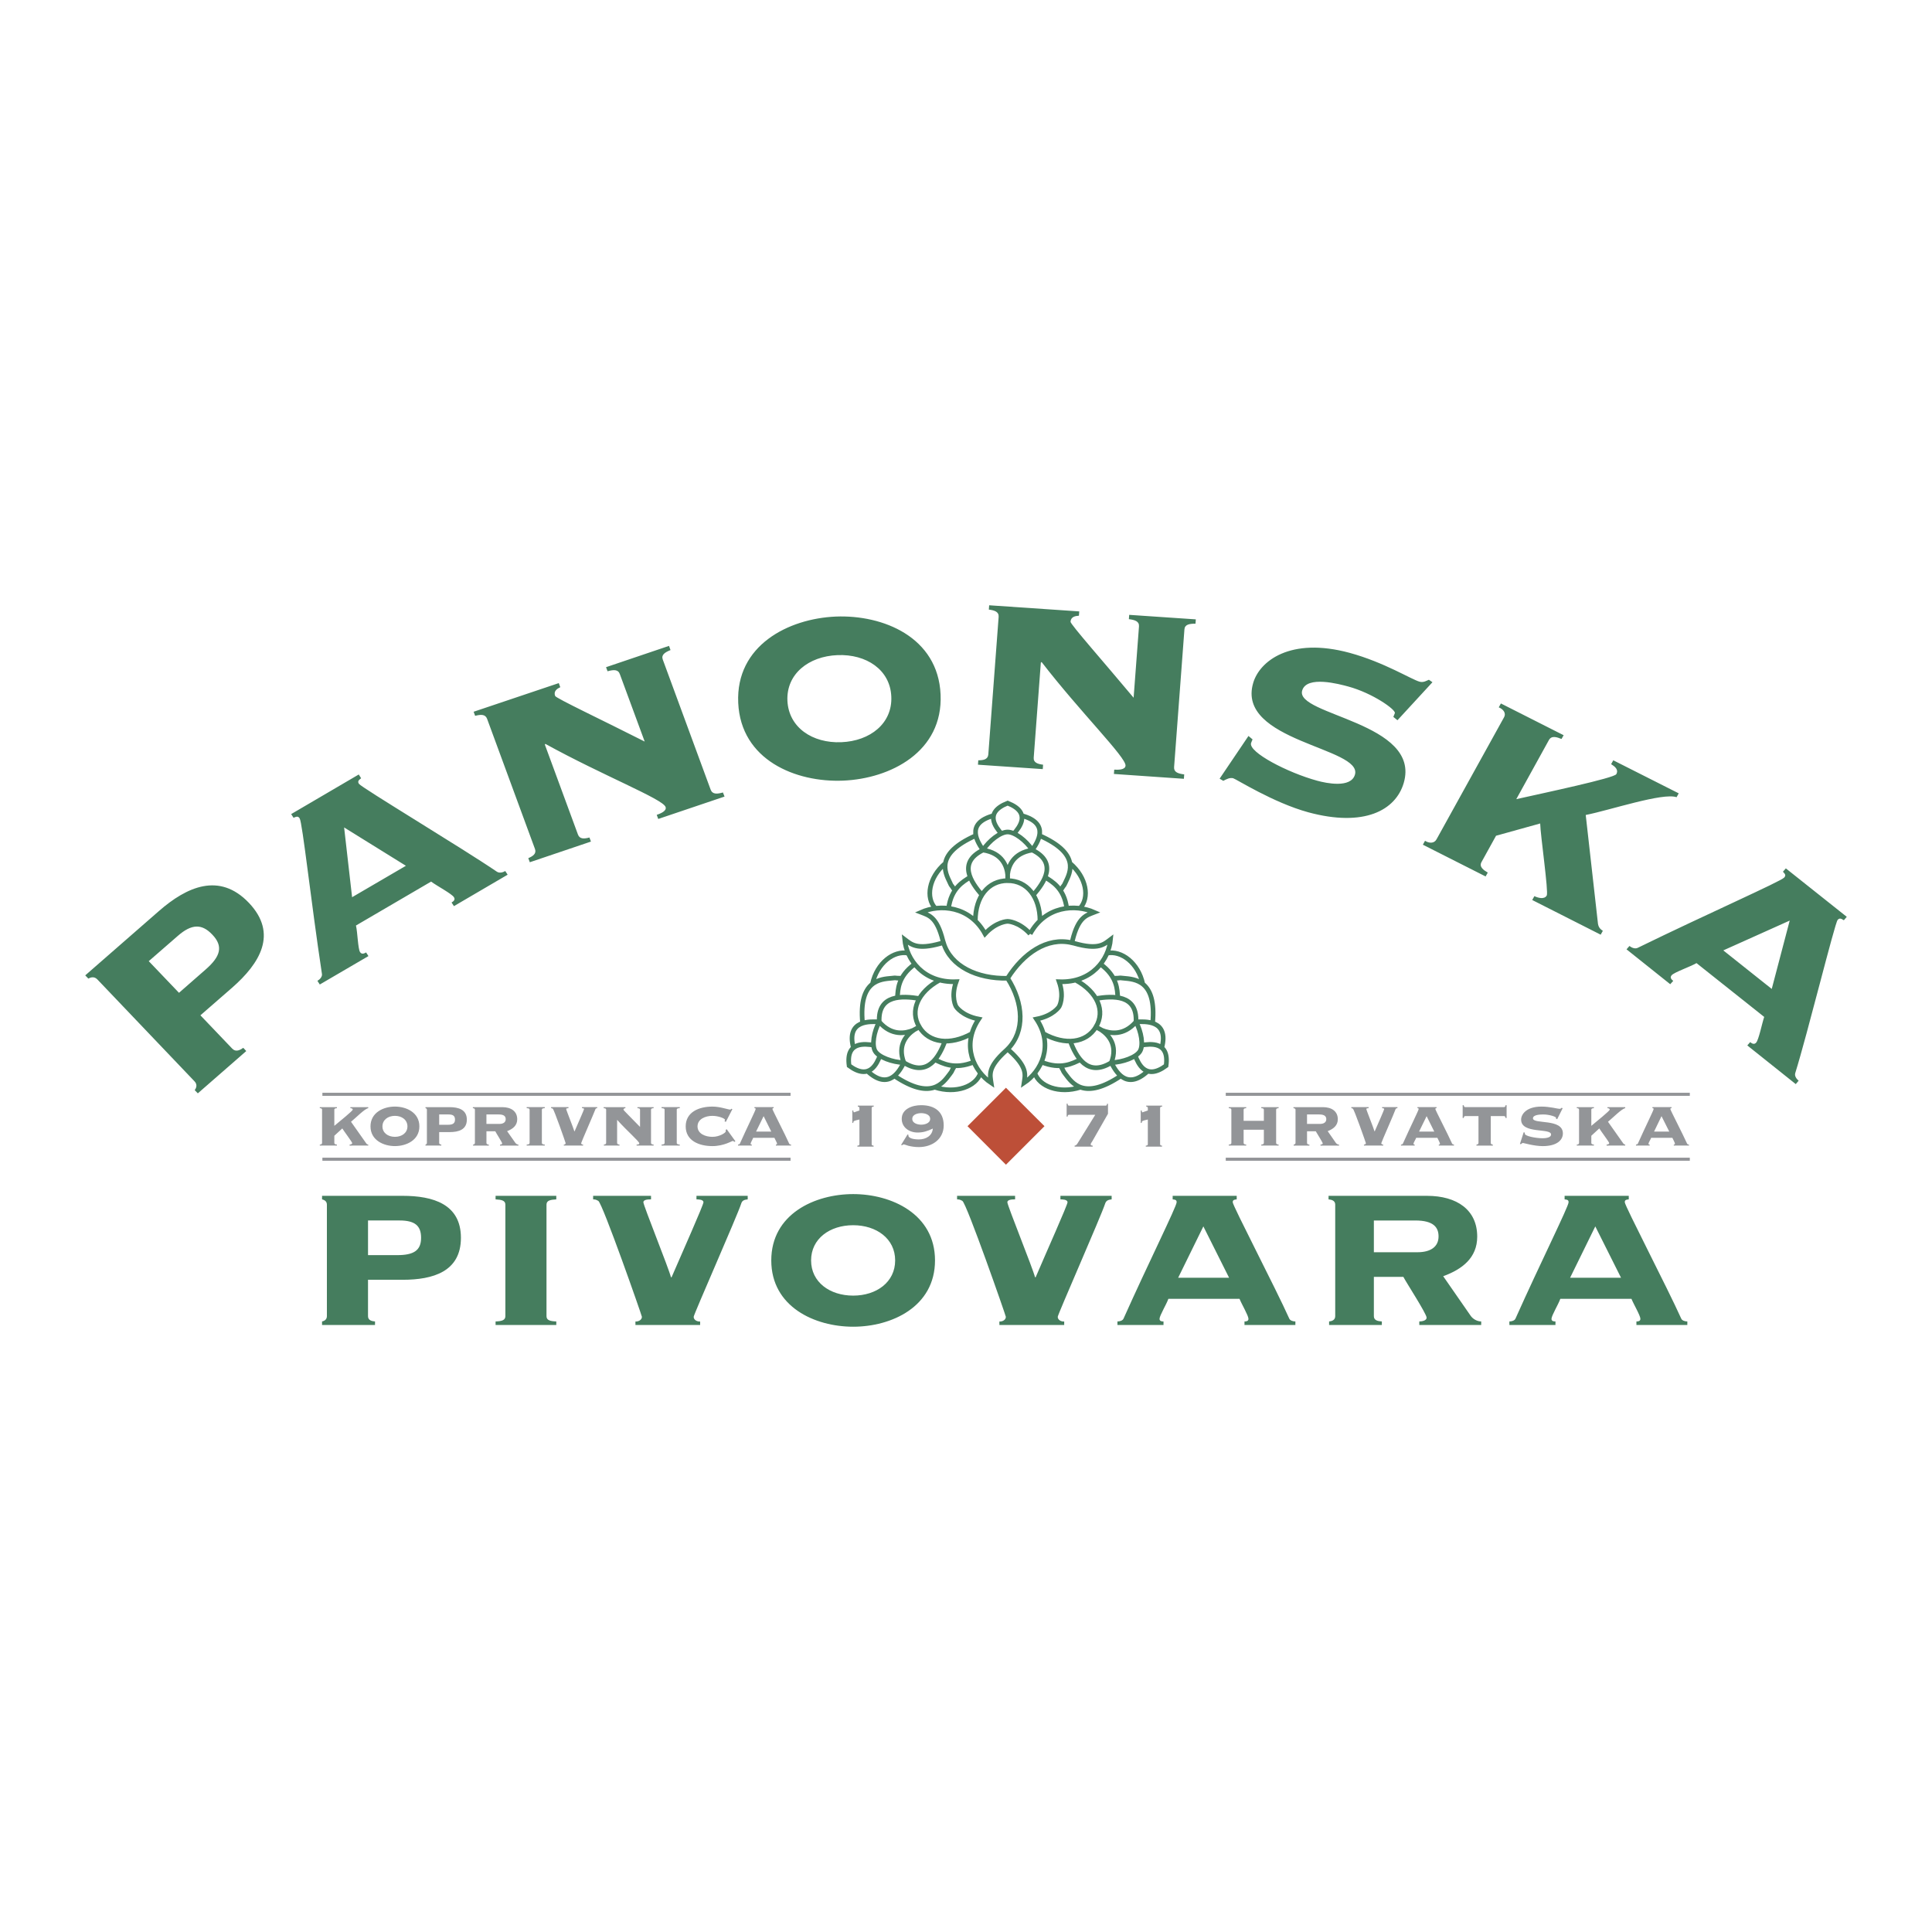
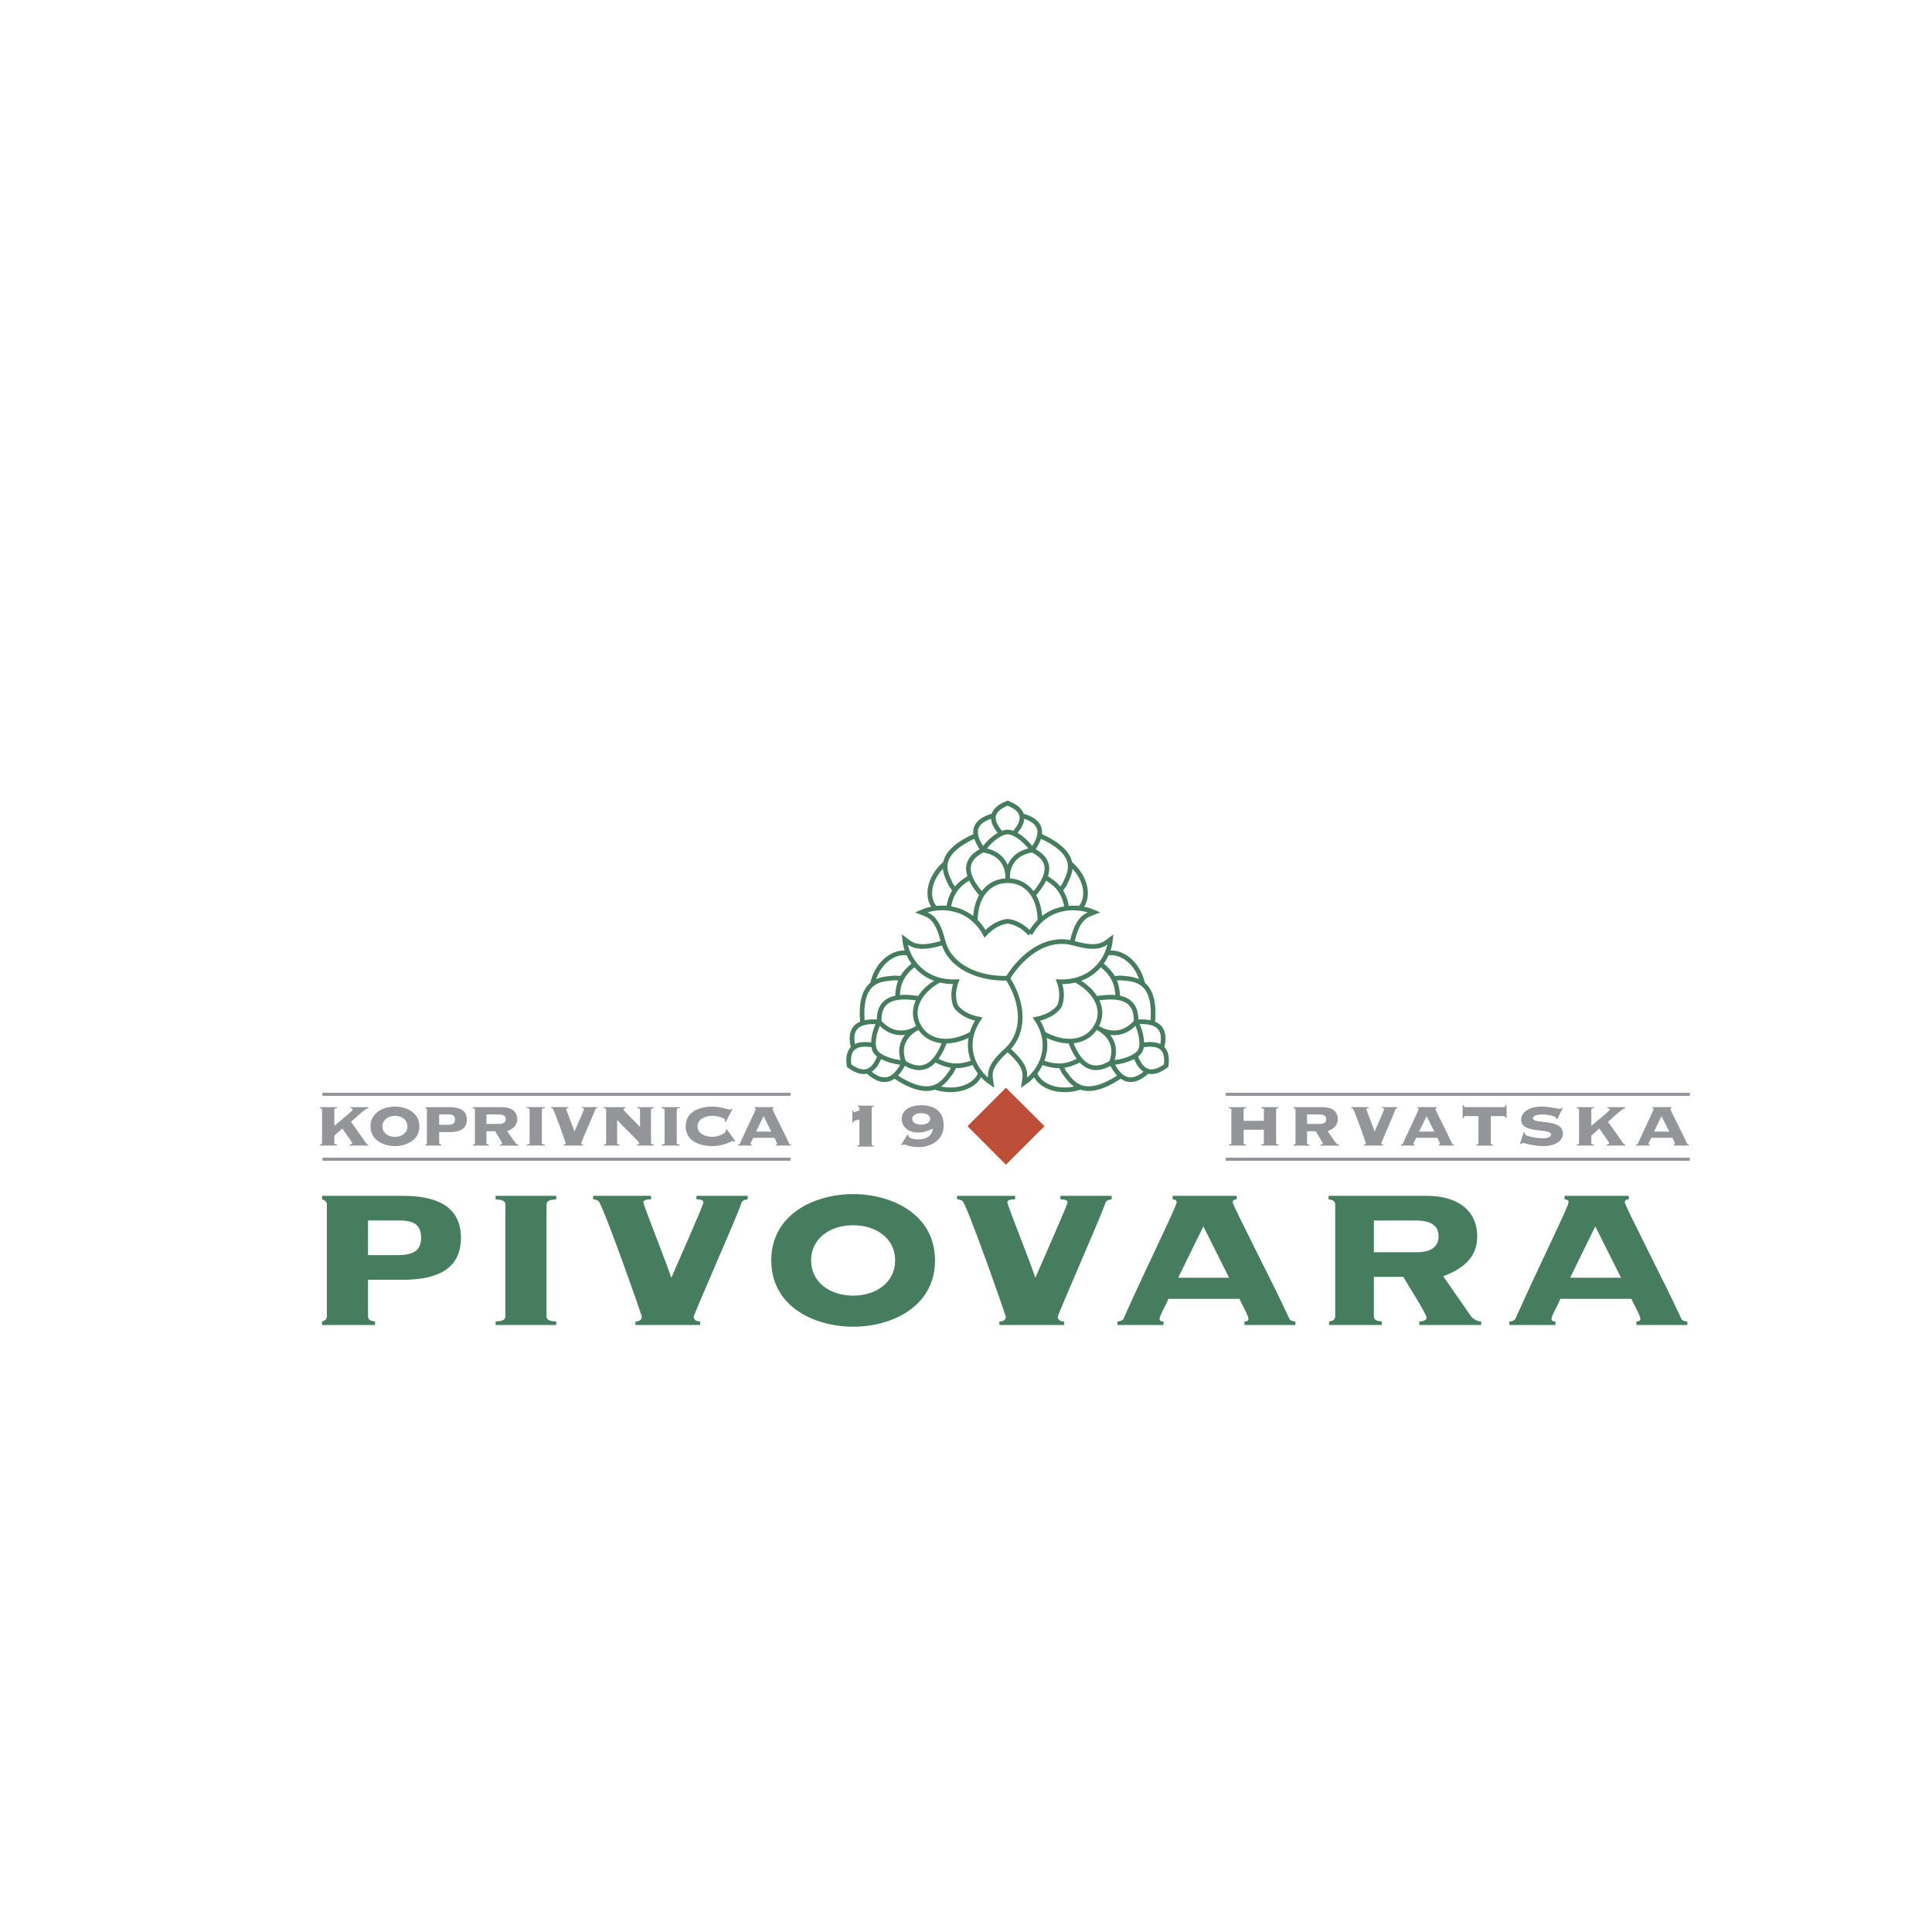
<svg xmlns="http://www.w3.org/2000/svg" version="1.0" id="Layer_1" x="0px" y="0px" width="192.756px" height="192.756px" viewBox="0 0 192.756 192.756" enable-background="new 0 0 192.756 192.756" xml:space="preserve">
  <g>
    <polygon fill-rule="evenodd" clip-rule="evenodd" fill="#FFFFFF" points="0,0 192.756,0 192.756,192.756 0,192.756 0,0  " />
    <path fill="none" stroke="#939598" stroke-width="0.309" stroke-miterlimit="2.613" d="M32.165,115.656h46.708 M122.294,115.656   h46.299 M32.165,109.18h46.708 M122.294,109.18h46.299" />
-     <path fill-rule="evenodd" clip-rule="evenodd" fill="#FFFFFF" d="M107.729,90.621h0.022l0,0c0.977-1.042,0.666-3.072-0.988-4.479   l0,0h-0.021l0,0c-0.14-0.848-0.87-1.815-3.019-2.771l0,0h-0.021l0,0c0.15-0.741-0.13-1.547-1.762-1.998l0,0l0,0l0,0   c-0.097-0.439-0.483-0.88-1.407-1.246c-0.935,0.366-1.321,0.807-1.407,1.246l0,0l0,0l0,0c-1.643,0.451-1.922,1.257-1.761,1.998l0,0   h-0.021l0,0c-2.148,0.956-2.889,1.923-3.028,2.771l0,0h-0.012l0,0c-1.653,1.407-1.965,3.437-0.988,4.479l0,0h0.021l0,0   c-0.515,0.065-1.01,0.204-1.438,0.397c0.773,0.302,1.579,0.452,2.168,2.824c0.624,2.493,3.341,3.836,6.466,3.76   c3.125-0.074,5.843-1.267,6.465-3.76c0.58-2.372,1.397-2.522,2.17-2.824C108.739,90.825,108.245,90.686,107.729,90.621   L107.729,90.621L107.729,90.621L107.729,90.621L107.729,90.621z" />
    <path fill-rule="evenodd" clip-rule="evenodd" fill="#FFFFFF" d="M90.611,95.121V95.1l0,0c-1.439-0.29-3.115,0.978-3.566,3.061l0,0   l0.011,0.012l0,0c-0.698,0.535-1.204,1.633-0.999,3.887l0,0l0.011,0.021l0,0c-0.751,0.248-1.343,0.881-0.923,2.459l0,0l0,0l0,0   c-0.354,0.291-0.558,0.838-0.429,1.785c0.794,0.59,1.396,0.686,1.836,0.545l0,0l0,0l0,0c1.224,1.139,2.094,0.969,2.685,0.463l0,0   l0.011,0.021l0,0c1.943,1.299,3.179,1.43,4.016,1.117l0,0l0.011,0.012l0,0c2.104,0.676,4.104-0.086,4.543-1.42l0,0v-0.02l0,0   c0.311,0.396,0.676,0.74,1.073,0.998c-0.117-0.793-0.387-1.535,1.473-3.211c1.943-1.762,1.793-4.682,0.16-7.238   c-1.621-2.557-4.06-4.21-6.626-3.48c-2.438,0.698-2.985,0.107-3.641-0.387C90.299,94.176,90.417,94.659,90.611,95.121   L90.611,95.121L90.611,95.121L90.611,95.121L90.611,95.121z" />
    <path fill-rule="evenodd" clip-rule="evenodd" fill="#FFFFFF" d="M110.447,95.121V95.1l0,0c1.439-0.29,3.114,0.978,3.566,3.061l0,0   l-0.011,0.012l0,0c0.697,0.535,1.202,1.633,0.997,3.887l0,0l-0.01,0.021l0,0c0.752,0.248,1.344,0.881,0.924,2.459l0,0l0,0l0,0   c0.354,0.291,0.559,0.838,0.43,1.785c-0.795,0.59-1.396,0.686-1.836,0.545l0,0l0,0l0,0c-1.225,1.139-2.095,0.969-2.686,0.463l0,0   l-0.011,0.021l0,0c-1.943,1.299-3.18,1.43-4.017,1.117l0,0l-0.012,0.012l0,0c-2.104,0.676-4.091-0.086-4.542-1.42l0,0l0.011-0.02   l0,0c-0.322,0.396-0.688,0.74-1.085,0.998c0.118-0.793,0.386-1.535-1.461-3.211c-1.954-1.762-1.804-4.682-0.172-7.238   c1.622-2.557,4.06-4.21,6.627-3.48c2.438,0.698,2.985,0.107,3.641-0.387C110.759,94.176,110.641,94.659,110.447,95.121   L110.447,95.121L110.447,95.121L110.447,95.121L110.447,95.121z" />
    <path fill="none" stroke="#457D5E" stroke-width="0.464" stroke-miterlimit="2.613" d="M97.312,91.856   c0-2.374,1.278-3.995,3.222-3.995 M100.534,87.27c-0.075-0.794-0.494-2.158-2.459-2.459c-2.557,1.256-1.192,3.211-0.107,4.478    M96.787,87.527c-0.677,0.43-1.891,1.075-2.148,3.104 M97.345,83.372c-4.059,1.805-3.072,3.64-2.578,4.671   c0.247,0.537,0,0,0.494,0.795 M99.127,81.374c-2.921,0.795-1.514,2.738-1.052,3.438 M94.305,86.142   c-1.653,1.407-1.965,3.437-0.988,4.479 M103.102,89.289c1.085-1.267,2.448-3.222-0.108-4.478c-1.91,0.301-2.362,1.589-2.459,2.395   c0,0,0,0.076,0,0.097c0,0.021,0,0.559,0,0.559c1.934,0,3.222,1.621,3.222,3.995 M106.431,90.632   c-0.257-2.03-1.472-2.674-2.148-3.104 M105.809,88.838c0.493-0.795,0.234-0.258,0.493-0.795c0.494-1.031,1.481-2.867-2.578-4.671    M102.993,84.811c-0.623-0.945-1.739-1.804-2.459-1.804c-0.73,0-1.836,0.859-2.459,1.804 M102.993,84.811   c0.462-0.699,1.869-2.642-1.052-3.438 M101.178,83.157c0.516-0.612,1.762-2.084-0.644-3.03c-2.406,0.946-1.159,2.417-0.644,3.03    M107.752,90.621c0.977-1.042,0.666-3.072-0.988-4.479 M102.778,93.167c-1.138-1.234-2.244-1.246-2.244-1.246   s-1.116,0.011-2.256,1.246c-1.525-2.793-4.5-2.985-6.378-2.148c0.773,0.302,1.579,0.452,2.168,2.824   c0.022,0.066,0.033,0.141,0.065,0.216c0.709,2.353,3.362,3.608,6.39,3.544c0,0,0-0.01,0.011-0.01l0,0   c1.579-2.482,3.92-4.114,6.401-3.534c0.021-0.075,0.043-0.15,0.063-0.216c0.58-2.372,1.397-2.522,2.17-2.824   C107.279,90.181,104.304,90.374,102.778,93.167 M102.778,93.167L102.778,93.167 M109.341,102.457   c-0.966,1.611-3.082,1.867-5.23,0.676 M106.773,103.873c0.592,1.537,1.688,3.641,4.104,2.148c0.698-1.783-0.322-2.803-0.998-3.264    M103.885,105.957c1.966,0.807,3.158,0.119,3.889-0.225 M105.818,106.344c0.473,0.807,0.118,0.322,0.473,0.807   c0.698,0.924,1.857,2.662,5.521,0.203 M110.877,106.021c0.397,0.742,1.449,2.879,3.631,0.848 M103.241,107.062   c0.451,1.334,2.438,2.096,4.542,1.42 M107.333,97.795c2.158,1.182,2.976,3.061,2.008,4.662c0,0,0.483,0.268,0.505,0.279   c0.022,0.01,0.098,0.053,0.098,0.053c0.772,0.322,2.169,0.59,3.393-0.838c0.141-2.748-2.309-2.598-3.995-2.33 M111.521,99.523   c-0.053-0.771-0.032-2.104-1.74-3.339 M115,102.059c0.399-4.264-1.761-4.359-2.941-4.467c-0.612-0.064,0,0-0.967,0.01    M110.877,106.021c1.16-0.043,2.491-0.537,2.857-1.139c0.364-0.6,0.14-1.943-0.398-2.932 M115.914,104.539   c0.74-2.824-1.719-2.619-2.578-2.588 M113.272,105.346c0.3,0.74,1.009,2.502,3.071,0.979c0.343-2.461-1.6-2.17-2.428-2.053    M114.014,98.16c-0.452-2.083-2.127-3.351-3.566-3.061 M107.161,94.112c-0.075-0.022-0.15-0.044-0.226-0.054   c-2.481-0.58-4.822,1.052-6.401,3.534l0,0v0.01c1.579,2.471,1.761,5.295,0,7.066c0.054,0.055,0.108,0.109,0.172,0.162   c1.847,1.676,1.579,2.418,1.461,3.211c1.707-1.139,3.018-3.705,1.246-6.367c1.686-0.324,2.256-1.246,2.256-1.246   s0.547-0.926,0-2.482c3.285,0.129,4.95-2.233,5.133-4.22C110.146,94.219,109.599,94.81,107.161,94.112 M107.161,94.112   L107.161,94.112 M96.947,103.133c-2.148,1.191-4.264,0.936-5.23-0.676 M91.18,102.758c-0.677,0.461-1.698,1.48-0.998,3.264   c2.416,1.492,3.511-0.611,4.102-2.148 M93.286,105.732c0.729,0.344,1.922,1.031,3.888,0.225 M89.247,107.354   c3.661,2.459,4.821,0.721,5.52-0.203c0.354-0.484,0,0,0.472-0.807 M86.551,106.869c2.18,2.031,3.231-0.105,3.63-0.848    M93.274,108.482c2.104,0.676,4.104-0.086,4.543-1.42 M91.717,99.621c-1.686-0.268-4.135-0.418-3.995,2.33   c1.224,1.428,2.621,1.16,3.393,0.838c0,0,0.075-0.043,0.097-0.053c0.021-0.012,0.504-0.279,0.504-0.279   c-0.967-1.602-0.139-3.48,2.008-4.662 M91.276,96.185c-1.708,1.235-1.686,2.567-1.739,3.339 M89.966,97.602   C89,97.592,89.612,97.527,89,97.592c-1.182,0.107-3.341,0.203-2.943,4.467 M87.722,101.951c-0.538,0.988-0.763,2.332-0.398,2.932   c0.366,0.602,1.697,1.096,2.858,1.139 M87.722,101.951c-0.859-0.031-3.319-0.236-2.578,2.588 M87.143,104.271   c-0.817-0.117-2.772-0.408-2.428,2.053c2.062,1.523,2.771-0.238,3.072-0.979 M90.611,95.1c-1.439-0.29-3.115,0.978-3.566,3.061    M100.534,97.602L100.534,97.602h-0.011c-3.028,0.064-5.681-1.191-6.39-3.544c-0.085,0.01-0.161,0.032-0.236,0.054   c-2.438,0.698-2.985,0.107-3.641-0.387c0.183,1.987,1.847,4.349,5.145,4.22c-0.558,1.557-0.011,2.482-0.011,2.482   s0.569,0.922,2.255,1.246c-1.772,2.662-0.461,5.229,1.246,6.367c-0.117-0.793-0.387-1.535,1.473-3.211   c0.053-0.053,0.106-0.107,0.171-0.162C102.295,102.896,102.113,100.072,100.534,97.602 M100.534,97.602L100.534,97.602   L100.534,97.602z" />
    <polygon fill-rule="evenodd" clip-rule="evenodd" fill="#BD4F38" points="104.208,112.359 100.363,108.523 96.528,112.359    100.363,116.203 104.208,112.359 104.208,112.359 104.208,112.359  " />
    <path fill-rule="evenodd" clip-rule="evenodd" fill="#939598" d="M41.841,112.381c0,1.375-1.3,1.965-2.438,1.965   c-1.138,0-2.438-0.59-2.438-1.965c0-1.387,1.3-1.977,2.438-1.977C40.541,110.404,41.841,110.994,41.841,112.381L41.841,112.381   L41.841,112.381L41.841,112.381L41.841,112.381z M77.412,114.293v-0.098l0,0c0.031,0,0.117,0,0.117-0.086   c0-0.096-0.203-0.43-0.267-0.59l0,0h-2.116l0,0c-0.054,0.16-0.259,0.494-0.259,0.59c0,0.086,0.076,0.086,0.119,0.086l0,0v0.098   h-1.374v-0.098l0,0c0.075,0,0.16-0.031,0.181-0.086c0.73-1.633,1.579-3.34,1.579-3.459c0-0.064-0.021-0.086-0.118-0.086l0,0v-0.105   h1.912v0.105l0,0c-0.097,0-0.119,0.021-0.119,0.086c0,0.098,1.278,2.557,1.675,3.459c0.022,0.055,0.108,0.086,0.183,0.086l0,0   v0.098H77.412L77.412,114.293L77.412,114.293L77.412,114.293z M47.382,110.715c0-0.117-0.107-0.15-0.204-0.15l0,0v-0.105h2.933l0,0   c0.891,0,1.492,0.418,1.492,1.211c0,0.623-0.439,0.969-1.009,1.184l0,0l0.817,1.16l0,0c0.064,0.096,0.192,0.182,0.31,0.182l0,0   v0.098h-1.834v-0.098l0,0c0.085,0,0.214-0.031,0.214-0.117c0-0.107-0.624-1.064-0.688-1.215l0,0h-0.881v1.17l0,0   c0,0.119,0.108,0.15,0.236,0.162l0,0v0.098H47.2v-0.098l0,0c0.075-0.012,0.182-0.043,0.182-0.162l0,0V110.715L47.382,110.715   L47.382,110.715L47.382,110.715z M42.592,110.715c0-0.117-0.107-0.15-0.14-0.15l0,0v-0.105h2.395l0,0   c0.903,0,1.729,0.246,1.729,1.244c0,1.01-0.826,1.246-1.729,1.246l0,0h-1.03v1.084l0,0c0,0.119,0.106,0.15,0.213,0.162l0,0v0.098   h-1.578v-0.098l0,0c0.033-0.012,0.14-0.043,0.14-0.162l0,0V110.715L42.592,110.715L42.592,110.715L42.592,110.715z M34.881,114.293   v-0.098l0,0c0.075,0,0.258-0.031,0.258-0.15c0-0.096-0.849-1.225-0.988-1.461l0,0l-0.795,0.73v0.719l0,0   c0,0.131,0.14,0.15,0.258,0.162l0,0v0.098h-1.708v-0.098l0,0c0.108,0.01,0.226-0.043,0.226-0.162l0,0v-3.318l0,0   c0-0.117-0.118-0.16-0.226-0.15l0,0v-0.105h1.708v0.105l0,0c-0.119,0-0.258,0.021-0.258,0.15l0,0v1.611l0,0   c0.547-0.451,1.837-1.504,1.837-1.611c0-0.129-0.14-0.15-0.236-0.15l0,0v-0.105h1.783v0.105l0,0   c-0.345,0.045-1.268,0.988-1.719,1.354l0,0l1.515,2.148l0,0c0.054,0.086,0.118,0.117,0.205,0.129l0,0v0.098H34.881L34.881,114.293   L34.881,114.293L34.881,114.293z M76.949,112.896l-0.763-1.537l-0.751,1.537H76.949L76.949,112.896L76.949,112.896L76.949,112.896z    M73.071,110.662l-0.654,1.268l-0.129-0.055l0,0c0.011-0.053,0.043-0.096,0.043-0.15c0-0.139-0.655-0.396-1.256-0.396   c-0.688,0-1.483,0.311-1.483,1.053c0,0.74,0.795,1.041,1.483,1.041c0.73,0,1.332-0.418,1.332-0.537c0-0.064,0-0.105,0-0.162l0,0   l0.096-0.062l0.87,1.203l-0.118,0.064l0,0c-0.043-0.055-0.086-0.098-0.14-0.098c-0.097,0-0.892,0.516-2.04,0.516   c-1.333,0-2.664-0.537-2.664-1.965c0-1.439,1.331-1.977,2.664-1.977c0.397,0,0.794,0.074,1.095,0.15   c0.312,0.064,0.559,0.15,0.667,0.15c0.064,0,0.107-0.043,0.129-0.086l0,0L73.071,110.662L73.071,110.662L73.071,110.662   L73.071,110.662z M67.82,110.459v0.105l0,0c-0.183,0-0.3,0.033-0.3,0.15l0,0v3.318l0,0c0,0.119,0.118,0.15,0.3,0.162l0,0v0.098   h-1.814v-0.098l0,0c0.182-0.012,0.3-0.043,0.3-0.162l0,0v-3.318l0,0c0-0.117-0.118-0.15-0.3-0.15l0,0v-0.105H67.82L67.82,110.459   L67.82,110.459L67.82,110.459z M64.953,114.033c0,0.119,0.108,0.15,0.259,0.162l0,0v0.098h-1.698v-0.098l0,0   c0.097,0,0.268-0.012,0.268-0.117c0-0.205-1.171-1.193-2.201-2.342l0,0l-0.011,0.01v2.287l0,0c0,0.119,0.107,0.15,0.237,0.162l0,0   v0.098h-1.558v-0.098l0,0c0.118-0.012,0.226-0.043,0.226-0.162l0,0v-3.318l0,0c0-0.117-0.108-0.15-0.248-0.15l0,0v-0.105h2.169   v0.105l0,0c-0.085,0-0.192,0.033-0.192,0.15c0,0.064,0.891,0.924,1.653,1.719l0,0v-1.719l0,0c0-0.117-0.107-0.15-0.258-0.15l0,0   v-0.105h1.612v0.105l0,0c-0.151,0-0.259,0.033-0.259,0.15l0,0V114.033L64.953,114.033L64.953,114.033L64.953,114.033z    M54.986,110.459h1.729v0.105l0,0c-0.075,0-0.226,0-0.226,0.086c0,0.098,0.75,1.967,0.816,2.223l0,0h0.021l0,0   c0.312-0.74,0.945-2.146,0.945-2.223c0-0.086-0.15-0.086-0.204-0.086l0,0v-0.105h1.514v0.105l0,0c-0.097,0-0.161,0.033-0.182,0.119   c-0.129,0.365-1.418,3.297-1.418,3.371c0,0.098,0.108,0.15,0.194,0.141l0,0v0.098h-1.922v-0.098l0,0   c0.074,0.01,0.182-0.043,0.182-0.141c0-0.041-1.161-3.371-1.289-3.445c-0.076-0.045-0.107-0.045-0.161-0.045l0,0V110.459   L54.986,110.459L54.986,110.459L54.986,110.459z M54.352,110.459v0.105l0,0c-0.181,0-0.29,0.033-0.29,0.15l0,0v3.318l0,0   c0,0.119,0.108,0.15,0.29,0.162l0,0v0.098h-1.804v-0.098l0,0c0.183-0.012,0.29-0.043,0.29-0.162l0,0v-3.318l0,0   c0-0.117-0.107-0.15-0.29-0.15l0,0v-0.105H54.352L54.352,110.459L54.352,110.459L54.352,110.459z M48.531,112.133h1.299l0,0   c0.376,0,0.624-0.16,0.624-0.473c0-0.268-0.151-0.471-0.688-0.471l0,0h-1.235V112.133L48.531,112.133L48.531,112.133   L48.531,112.133z M43.817,112.219h0.869l0,0c0.495,0,0.709-0.141,0.709-0.516c0-0.354-0.182-0.514-0.633-0.514l0,0h-0.944V112.219   L43.817,112.219L43.817,112.219L43.817,112.219z M38.157,112.381c0,0.643,0.548,1.041,1.246,1.041c0.698,0,1.247-0.398,1.247-1.041   c0-0.645-0.548-1.053-1.247-1.053C38.705,111.328,38.157,111.736,38.157,112.381L38.157,112.381L38.157,112.381L38.157,112.381   L38.157,112.381z" />
    <path fill-rule="evenodd" clip-rule="evenodd" fill="#939598" d="M129.253,110.715c0-0.117-0.119-0.15-0.204-0.15l0,0v-0.105h2.932   l0,0c0.893,0,1.493,0.418,1.493,1.211c0,0.623-0.451,0.969-1.009,1.184l0,0l0.806,1.16l0,0c0.063,0.096,0.192,0.182,0.322,0.182   l0,0v0.098h-1.848v-0.098l0,0c0.084,0,0.225-0.031,0.225-0.117c0-0.107-0.622-1.064-0.697-1.215l0,0h-0.87v1.17l0,0   c0,0.119,0.107,0.15,0.236,0.162l0,0v0.098h-1.568v-0.098l0,0c0.063-0.012,0.183-0.043,0.183-0.162l0,0V110.715L129.253,110.715   L129.253,110.715L129.253,110.715z M166.993,114.293v-0.098l0,0c0.043,0,0.118,0,0.118-0.086c0-0.096-0.193-0.43-0.258-0.59l0,0   h-2.116l0,0c-0.054,0.16-0.268,0.494-0.268,0.59c0,0.086,0.086,0.086,0.117,0.086l0,0v0.098h-1.363v-0.098l0,0   c0.063,0,0.149-0.031,0.183-0.086c0.729-1.633,1.578-3.34,1.578-3.459c0-0.064-0.032-0.086-0.118-0.086l0,0v-0.105h1.901v0.105l0,0   c-0.086,0-0.118,0.021-0.118,0.086c0,0.098,1.277,2.557,1.676,3.459c0.031,0.055,0.106,0.086,0.182,0.086l0,0v0.098H166.993   L166.993,114.293L166.993,114.293L166.993,114.293z M143.548,114.293v-0.098l0,0c0.043,0,0.118,0,0.118-0.086   c0-0.096-0.193-0.43-0.258-0.59l0,0h-2.115l0,0c-0.054,0.16-0.27,0.494-0.27,0.59c0,0.086,0.087,0.086,0.118,0.086l0,0v0.098   h-1.363v-0.098l0,0c0.074,0,0.15-0.031,0.183-0.086c0.729-1.633,1.579-3.34,1.579-3.459c0-0.064-0.033-0.086-0.119-0.086l0,0   v-0.105h1.901v0.105l0,0c-0.086,0-0.118,0.021-0.118,0.086c0,0.098,1.278,2.557,1.676,3.459c0.032,0.055,0.118,0.086,0.182,0.086   l0,0v0.098H143.548L143.548,114.293L143.548,114.293L143.548,114.293z M124.076,112.713v1.32l0,0c0,0.119,0.107,0.15,0.258,0.162   l0,0v0.098h-1.74v-0.098l0,0c0.151-0.012,0.259-0.043,0.259-0.162l0,0v-3.318l0,0c0-0.117-0.107-0.15-0.259-0.15l0,0v-0.105h1.74   v0.105l0,0c-0.15,0-0.258,0.033-0.258,0.15l0,0v1.107h2.019v-1.107l0,0c0-0.117-0.106-0.15-0.257-0.15l0,0v-0.105h1.729v0.105l0,0   c-0.14,0-0.247,0.033-0.247,0.15l0,0v3.318l0,0c0,0.119,0.107,0.15,0.247,0.162l0,0v0.098h-1.729v-0.098l0,0   c0.15-0.012,0.257-0.043,0.257-0.162l0,0v-1.32H124.076L124.076,112.713L124.076,112.713L124.076,112.713z M166.541,112.896   l-0.772-1.537l-0.741,1.537H166.541L166.541,112.896L166.541,112.896L166.541,112.896z M160.291,114.293v-0.098l0,0   c0.086,0,0.258-0.031,0.258-0.15c0-0.096-0.849-1.225-0.988-1.461l0,0l-0.795,0.73v0.719l0,0c0,0.131,0.141,0.15,0.259,0.162l0,0   v0.098h-1.709v-0.098l0,0c0.108,0.01,0.226-0.043,0.226-0.162l0,0v-3.318l0,0c0-0.117-0.117-0.16-0.226-0.15l0,0v-0.105h1.709   v0.105l0,0c-0.118,0-0.259,0.021-0.259,0.15l0,0v1.611l0,0c0.548-0.451,1.837-1.504,1.837-1.611c0-0.129-0.139-0.15-0.226-0.15l0,0   v-0.105h1.772v0.105l0,0c-0.343,0.045-1.268,0.988-1.719,1.354l0,0l1.515,2.148l0,0c0.064,0.086,0.129,0.117,0.204,0.129l0,0v0.098   H160.291L160.291,114.293L160.291,114.293L160.291,114.293z M152.021,112.959l0.118,0.055l0,0c0,0.021-0.011,0.055-0.011,0.098   c0,0.225,1.052,0.451,1.782,0.451c0.237,0,0.839-0.035,0.839-0.377c0-0.676-2.986-0.012-2.986-1.482   c0-0.537,0.536-1.299,2.02-1.299c0.869,0,1.622,0.225,1.814,0.225c0.108,0,0.161-0.064,0.204-0.105l0,0l0.107,0.041l-0.548,1.096   l-0.117-0.053l0,0c0-0.021,0-0.064,0-0.098c0-0.086-0.645-0.32-1.258-0.32c-0.226,0-1.041,0-1.041,0.385   c0,0.625,2.985-0.021,2.985,1.504c0,0.678-0.611,1.268-2.009,1.268c-0.869,0-1.89-0.312-1.965-0.312   c-0.086,0-0.15,0.064-0.215,0.119l0,0l-0.097-0.021L152.021,112.959L152.021,112.959L152.021,112.959L152.021,112.959z    M150.035,110.459c0.075,0,0.171-0.033,0.171-0.195l0,0h0.108v1.279h-0.108l0,0c0-0.162-0.096-0.193-0.171-0.193l0,0h-1.3v2.684   l0,0c0,0.119,0.107,0.15,0.203,0.162l0,0v0.098h-1.632v-0.098l0,0c0.098-0.012,0.203-0.043,0.203-0.162l0,0v-2.684h-1.299l0,0   c-0.075,0-0.171,0.031-0.171,0.193l0,0h-0.108v-1.279h0.108l0,0c0,0.162,0.096,0.195,0.171,0.195l0,0H150.035L150.035,110.459   L150.035,110.459L150.035,110.459z M143.097,112.896l-0.763-1.537l-0.751,1.537H143.097L143.097,112.896L143.097,112.896   L143.097,112.896z M134.827,110.459h1.718v0.105l0,0c-0.076,0-0.225,0-0.225,0.086c0,0.098,0.751,1.967,0.815,2.223l0,0h0.021l0,0   c0.323-0.74,0.946-2.146,0.946-2.223c0-0.086-0.15-0.086-0.205-0.086l0,0v-0.105h1.525v0.105l0,0c-0.107,0-0.172,0.033-0.193,0.119   c-0.118,0.365-1.418,3.297-1.418,3.371c0,0.098,0.107,0.15,0.193,0.141l0,0v0.098h-1.923v-0.098l0,0   c0.075,0.01,0.194-0.043,0.194-0.141c0-0.041-1.171-3.371-1.3-3.445c-0.075-0.045-0.107-0.045-0.15-0.045l0,0V110.459   L134.827,110.459L134.827,110.459L134.827,110.459z M130.402,112.133h1.288l0,0c0.387,0,0.634-0.16,0.634-0.473   c0-0.268-0.161-0.471-0.698-0.471l0,0h-1.224V112.133L130.402,112.133L130.402,112.133L130.402,112.133z" />
    <path fill-rule="evenodd" clip-rule="evenodd" fill="#939598" d="M90.546,113.186l0.086,0.033v0.074l0,0   c0,0.27,0.516,0.387,1.041,0.387c0.688,0,1.333-0.344,1.397-1.084c-0.559,0.268-0.978,0.396-1.525,0.396   c-0.837,0-1.579-0.516-1.579-1.363c0-1,1.063-1.365,1.934-1.365c1.363,0,2.254,0.656,2.254,2.02c0,1.365-1.148,2.16-2.481,2.16   c-0.419,0-0.773-0.064-1.041-0.129c-0.259-0.076-0.409-0.141-0.44-0.141c-0.065,0-0.13,0.031-0.194,0.086l0,0l-0.097-0.031   L90.546,113.186L90.546,113.186L90.546,113.186L90.546,113.186z M85.037,112.037v-1.246h0.096l0,0c0,0.055,0,0.184,0.086,0.184   c0.042,0,0.451-0.172,0.526-0.184l0,0v-0.248l0,0c0-0.107-0.097-0.139-0.162-0.139l0,0v-0.096h1.59v0.096l0,0   c-0.107,0-0.205,0.031-0.205,0.139l0,0v3.621l0,0c0,0.105,0.098,0.129,0.193,0.139l0,0v0.096h-1.621v-0.096l0,0   c0.107-0.01,0.205-0.033,0.205-0.139l0,0v-2.471l0,0c-0.558,0.129-0.613,0.139-0.613,0.344l0,0H85.037L85.037,112.037   L85.037,112.037L85.037,112.037z M91.018,111.629c0,0.461,0.58,0.58,0.892,0.58c0.312,0,0.892-0.119,0.892-0.58   c0-0.463-0.58-0.57-0.892-0.57C91.598,111.059,91.018,111.166,91.018,111.629L91.018,111.629L91.018,111.629L91.018,111.629   L91.018,111.629z" />
-     <path fill-rule="evenodd" clip-rule="evenodd" fill="#939598" d="M106.656,111.221c-0.064,0-0.14,0.031-0.14,0.182l0,0h-0.097   v-1.289h0.097l0,0c0,0.162,0.075,0.195,0.14,0.195l0,0h3.652l0,0c0.064,0,0.139-0.033,0.139-0.184l0,0h0.097v0.998l-1.558,2.729   l0,0c-0.074,0.107-0.171,0.258-0.171,0.312c0,0.105,0.097,0.129,0.203,0.139l0,0v0.096h-1.804v-0.096l0,0   c0.118-0.01,0.203-0.098,0.27-0.193l0,0l1.792-2.889H106.656L106.656,111.221L106.656,111.221L106.656,111.221z M113.81,112.037   v-1.246h0.096l0,0c0,0.055,0.011,0.184,0.086,0.184c0.043,0,0.452-0.172,0.527-0.184l0,0v-0.248l0,0   c0-0.107-0.098-0.139-0.162-0.139l0,0v-0.096h1.59v0.096l0,0c-0.107,0-0.204,0.031-0.204,0.139l0,0v3.621l0,0   c0,0.105,0.097,0.129,0.193,0.139l0,0v0.096h-1.621v-0.096l0,0c0.106-0.01,0.204-0.033,0.204-0.139l0,0v-2.471l0,0   c-0.561,0.129-0.603,0.139-0.613,0.344l0,0H113.81L113.81,112.037L113.81,112.037L113.81,112.037z" />
    <path fill-rule="evenodd" clip-rule="evenodd" fill="#457D5E" d="M32.615,120.189c0-0.41-0.366-0.496-0.483-0.527l0,0v-0.354h8.043   l0,0c3.03,0,5.811,0.824,5.811,4.188c0,3.373-2.78,4.188-5.811,4.188l0,0h-3.458v3.631l0,0c0,0.408,0.365,0.504,0.698,0.527l0,0   v0.354h-5.284v-0.354l0,0c0.117-0.023,0.483-0.119,0.483-0.527l0,0V120.189L32.615,120.189L32.615,120.189L32.615,120.189z    M163.266,132.195v-0.354l0,0c0.119,0,0.397,0,0.397-0.258c0-0.324-0.677-1.461-0.892-1.998l0,0h-7.098l0,0   c-0.184,0.537-0.881,1.674-0.881,1.998c0,0.258,0.269,0.258,0.397,0.258l0,0v0.354h-4.598v-0.354l0,0   c0.248,0,0.527-0.086,0.612-0.291c2.449-5.477,5.295-11.18,5.295-11.6c0-0.203-0.086-0.258-0.397-0.289l0,0v-0.354h6.401v0.354l0,0   c-0.312,0.031-0.397,0.086-0.397,0.289c0,0.355,4.274,8.582,5.628,11.6c0.086,0.205,0.365,0.291,0.612,0.291l0,0v0.354H163.266   L163.266,132.195L163.266,132.195L163.266,132.195z M133.216,120.189c0-0.41-0.365-0.496-0.666-0.527l0,0v-0.354h9.816l0,0   c2.997,0,5.016,1.404,5.016,4.07c0,2.115-1.492,3.254-3.394,3.951l0,0l2.728,3.93l0,0c0.215,0.324,0.645,0.582,1.063,0.582l0,0   v0.354h-6.176v-0.354l0,0c0.279,0,0.73-0.086,0.73-0.377c0-0.387-2.073-3.576-2.319-4.07l0,0h-2.943v3.92l0,0   c0,0.408,0.365,0.504,0.795,0.527l0,0v0.354h-5.262v-0.354l0,0c0.246-0.023,0.611-0.119,0.611-0.527l0,0V120.189L133.216,120.189   L133.216,120.189L133.216,120.189z M124.163,132.195v-0.354l0,0c0.117,0,0.396,0,0.396-0.258c0-0.324-0.677-1.461-0.891-1.998l0,0   h-7.1l0,0c-0.183,0.537-0.881,1.674-0.881,1.998c0,0.258,0.268,0.258,0.396,0.258l0,0v0.354h-4.596v-0.354l0,0   c0.247,0,0.525-0.086,0.612-0.291c2.448-5.477,5.294-11.18,5.294-11.6c0-0.203-0.086-0.258-0.396-0.289l0,0v-0.354h6.39v0.354l0,0   c-0.3,0.031-0.397,0.086-0.397,0.289c0,0.355,4.285,8.582,5.638,11.6c0.087,0.205,0.366,0.291,0.613,0.291l0,0v0.354H124.163   L124.163,132.195L124.163,132.195L124.163,132.195z M93.286,125.752c0,4.629-4.339,6.615-8.163,6.615   c-3.835,0-8.173-1.986-8.173-6.615s4.338-6.617,8.173-6.617C88.946,119.135,93.286,121.123,93.286,125.752L93.286,125.752   L93.286,125.752L93.286,125.752L93.286,125.752z M36.718,125.225h2.91l0,0c1.644,0,2.384-0.461,2.384-1.729   c0-1.203-0.612-1.729-2.147-1.729l0,0h-3.147V125.225L36.718,125.225L36.718,125.225L36.718,125.225z M161.73,127.48l-2.567-5.123   l-2.513,5.123H161.73L161.73,127.48L161.73,127.48L161.73,127.48z M137.071,124.936h4.35l0,0c1.289,0,2.104-0.527,2.104-1.578   c0-0.914-0.515-1.59-2.319-1.59l0,0h-4.135V124.936L137.071,124.936L137.071,124.936L137.071,124.936z M122.626,127.48   l-2.566-5.123l-2.514,5.123H122.626L122.626,127.48L122.626,127.48L122.626,127.48z M95.487,119.309h5.789v0.354l0,0   c-0.247,0-0.772,0-0.772,0.289c0,0.322,2.545,6.596,2.76,7.477l0,0h0.064l0,0c1.063-2.492,3.179-7.207,3.179-7.477   c0-0.289-0.527-0.289-0.709-0.289l0,0v-0.354h5.111v0.354l0,0c-0.332,0.031-0.547,0.117-0.644,0.408   c-0.396,1.234-4.735,11.072-4.735,11.309c0,0.322,0.364,0.494,0.645,0.463l0,0v0.354h-6.466v-0.354l0,0   c0.278,0.031,0.644-0.141,0.644-0.463c0-0.119-3.909-11.309-4.338-11.566c-0.248-0.15-0.376-0.15-0.527-0.15l0,0V119.309   L95.487,119.309L95.487,119.309L95.487,119.309z M80.923,125.752c0,2.17,1.869,3.512,4.199,3.512c2.32,0,4.188-1.342,4.188-3.512   s-1.868-3.512-4.188-3.512C82.792,122.24,80.923,123.582,80.923,125.752L80.923,125.752L80.923,125.752L80.923,125.752   L80.923,125.752z M59.175,119.309h5.778v0.354l0,0c-0.246,0-0.762,0-0.762,0.289c0,0.322,2.535,6.596,2.75,7.477l0,0h0.064l0,0   c1.074-2.492,3.179-7.207,3.179-7.477c0-0.289-0.515-0.289-0.697-0.289l0,0v-0.354h5.112v0.354l0,0   c-0.343,0.031-0.558,0.117-0.644,0.408c-0.397,1.234-4.747,11.072-4.747,11.309c0,0.322,0.366,0.494,0.644,0.463l0,0v0.354h-6.454   v-0.354l0,0c0.269,0.031,0.645-0.141,0.645-0.463c0-0.119-3.92-11.309-4.349-11.566c-0.249-0.15-0.366-0.15-0.517-0.15l0,0V119.309   L59.175,119.309L59.175,119.309L59.175,119.309z M55.501,119.309v0.354l0,0c-0.612,0.031-0.977,0.117-0.977,0.527l0,0v11.125l0,0   c0,0.408,0.365,0.504,0.977,0.527l0,0v0.354h-6.057v-0.354l0,0c0.612-0.023,0.977-0.119,0.977-0.527l0,0v-11.125l0,0   c0-0.41-0.365-0.496-0.977-0.527l0,0v-0.354H55.501L55.501,119.309L55.501,119.309L55.501,119.309z" />
-     <path fill-rule="evenodd" clip-rule="evenodd" fill="#457D5E" d="M9.717,97.721c-0.354-0.377-0.763-0.162-0.902-0.086l0,0   l-0.311-0.322l7.356-6.422l0,0c2.771-2.417,6.026-3.899,8.969-0.817c2.931,3.083,1.095,6.046-1.665,8.464l0,0l-3.169,2.76   l3.169,3.318l0,0c0.354,0.377,0.773,0.162,1.105-0.076l0,0l0.301,0.324l-4.833,4.219l-0.31-0.32l0,0   c0.084-0.117,0.342-0.494-0.012-0.871l0,0L9.717,97.721L9.717,97.721L9.717,97.721L9.717,97.721z M174.328,104.303l0.29-0.332l0,0   c0.118,0.098,0.376,0.301,0.591,0.055c0.269-0.303,0.58-1.902,0.806-2.568l0,0l-6.755-5.369l0,0   c-0.603,0.354-2.224,0.912-2.482,1.213c-0.225,0.258,0.044,0.463,0.162,0.559l0,0l-0.301,0.334l-4.36-3.48l0.289-0.333l0,0   c0.237,0.183,0.57,0.312,0.828,0.183c6.852-3.351,14.284-6.626,14.616-7.014c0.173-0.204,0.129-0.322-0.128-0.58l0,0l0.289-0.333   l6.079,4.833l-0.29,0.343l0,0c-0.312-0.204-0.45-0.226-0.622-0.032c-0.29,0.344-3.019,11.407-4.232,15.293   c-0.075,0.27,0.108,0.559,0.345,0.742l0,0l-0.291,0.344L174.328,104.303L174.328,104.303L174.328,104.303L174.328,104.303z    M93.842,69.281c0.259,5.724-5.004,8.409-9.73,8.603c-4.724,0.193-10.202-2.052-10.46-7.765c-0.257-5.725,4.995-8.399,9.73-8.604   C88.108,61.323,93.586,63.566,93.842,69.281L93.842,69.281L93.842,69.281L93.842,69.281L93.842,69.281z M45.289,90.406   l-0.237-0.365l0,0c0.129-0.075,0.419-0.248,0.237-0.526c-0.215-0.344-1.698-1.127-2.278-1.558l0,0l-7.496,4.382l0,0   c0.16,0.667,0.193,2.309,0.408,2.653c0.182,0.279,0.472,0.107,0.602,0.032l0,0l0.235,0.365l-4.854,2.835l-0.236-0.365l0,0   c0.259-0.15,0.495-0.418,0.451-0.687c-1.105-7.292-1.944-15.08-2.223-15.52c-0.139-0.215-0.268-0.215-0.612-0.064l0,0l-0.236-0.366   l6.745-3.952l0.236,0.375l0,0c-0.3,0.215-0.355,0.345-0.216,0.559c0.237,0.366,10.301,6.412,13.759,8.764   c0.237,0.162,0.58,0.086,0.838-0.064l0,0l0.236,0.365L45.289,90.406L45.289,90.406L45.289,90.406L45.289,90.406z M17.858,99.053   l2.653-2.321l0,0c1.514-1.321,1.772-2.33,0.677-3.479c-1.042-1.106-2.062-1.095-3.458,0.129l0,0l-2.889,2.513L17.858,99.053   L17.858,99.053L17.858,99.053L17.858,99.053z M176.767,98.666l1.793-6.82l-6.626,2.975L176.767,98.666L176.767,98.666   L176.767,98.666L176.767,98.666z M152.87,89.794l0.216-0.386l0,0c0.3,0.149,0.986,0.375,1.234-0.064   c0.193-0.354-0.635-6.057-0.655-7.186l0,0l-4.404,1.224l-1.449,2.622l0,0c-0.269,0.484,0.203,0.805,0.623,1.053l0,0l-0.215,0.387   l-6.261-3.168l0.215-0.387l0,0c0.387,0.237,0.901,0.301,1.148-0.149l0,0l6.733-12.17l0,0c0.248-0.451-0.107-0.826-0.524-0.998l0,0   l0.214-0.387l6.26,3.168l-0.213,0.375l0,0c-0.451-0.182-0.989-0.375-1.257,0.107l0,0l-3.255,5.897l0,0   c2.933-0.655,9.773-2.105,9.978-2.492c0.269-0.482-0.193-0.794-0.516-0.999l0,0l0.215-0.386l6.529,3.297l-0.215,0.386l0,0   c-1.363-0.483-6.669,1.3-9.063,1.773l0,0l1.203,10.687l0,0c0.031,0.472,0.214,0.687,0.505,0.869l0,0l-0.216,0.387L152.87,89.794   L152.87,89.794L152.87,89.794L152.87,89.794z M124.56,73.427l0.408,0.343l0,0c-0.032,0.097-0.097,0.193-0.15,0.366   c-0.268,0.913,3.651,2.953,6.605,3.758c0.901,0.248,3.351,0.763,3.758-0.602c0.807-2.717-11.889-3.308-10.148-9.162   c0.634-2.158,3.684-4.607,9.623-2.995c3.458,0.945,6.175,2.664,6.98,2.878c0.397,0.107,0.698-0.107,0.925-0.194l0,0l0.354,0.247   l-3.491,3.792l-0.409-0.333l0,0c0.032-0.107,0.108-0.236,0.15-0.376c0.107-0.343-2.201-1.987-4.64-2.653   c-0.912-0.247-4.156-1.127-4.606,0.397c-0.74,2.481,11.922,3.168,10.128,9.236c-0.807,2.718-3.952,4.425-9.527,2.911   c-3.49-0.957-7.195-3.319-7.486-3.395c-0.331-0.085-0.654,0.086-0.987,0.258l0,0l-0.365-0.215L124.56,73.427L124.56,73.427   L124.56,73.427L124.56,73.427z M117.139,76.542c-0.032,0.504,0.407,0.645,1.01,0.72l0,0l-0.033,0.439l-6.981-0.483l0.033-0.43l0,0   c0.376,0.021,1.096,0.032,1.127-0.397c0.065-0.827-4.467-5.284-8.376-10.343l0,0l-0.075,0.065l-0.71,9.473l0,0   c-0.043,0.504,0.408,0.644,0.935,0.708l0,0l-0.032,0.44l-6.465-0.44l0.032-0.44l0,0c0.495,0,0.957-0.076,1-0.581l0,0l1.031-13.736   l0,0c0.031-0.505-0.409-0.644-0.978-0.719l0,0l0.032-0.43L107.677,61l-0.033,0.43l0,0c-0.342,0.02-0.805,0.096-0.838,0.6   c-0.021,0.248,3.373,4.083,6.295,7.583l0,0l0.536-7.121l0,0c0.032-0.505-0.408-0.644-1.009-0.719l0,0l0.032-0.43l6.647,0.451   l-0.032,0.43l0,0c-0.611,0-1.074,0.075-1.106,0.58l0,0L117.139,76.542L117.139,76.542L117.139,76.542L117.139,76.542z    M78.561,69.915c0.129,2.674,2.502,4.253,5.38,4.135c2.878-0.117,5.112-1.879,4.984-4.564c-0.118-2.674-2.502-4.242-5.371-4.124   C80.676,65.479,78.442,67.24,78.561,69.915L78.561,69.915L78.561,69.915L78.561,69.915L78.561,69.915z M70.902,78.786   c0.183,0.484,0.645,0.441,1.225,0.28l0,0l0.161,0.408l-6.615,2.234l-0.151-0.408l0,0c0.364-0.129,1.031-0.387,0.88-0.794   c-0.29-0.795-6.293-3.147-11.997-6.293l0,0l-0.042,0.085l3.297,8.957l0,0c0.171,0.485,0.644,0.441,1.149,0.302l0,0l0.15,0.407   l-6.1,2.062l-0.151-0.408l0,0c0.452-0.194,0.838-0.44,0.667-0.913l0,0l-4.781-12.996l0,0c-0.182-0.472-0.644-0.429-1.19-0.29l0,0   l-0.15-0.408l8.495-2.857l0.151,0.408l0,0c-0.302,0.14-0.699,0.387-0.516,0.87c0.086,0.236,4.79,2.449,8.937,4.554l0,0   l-2.482-6.733l0,0c-0.172-0.484-0.633-0.441-1.224-0.281l0,0l-0.151-0.407l6.284-2.126l0.149,0.418l0,0   c-0.558,0.225-0.945,0.473-0.773,0.945l0,0L70.902,78.786L70.902,78.786L70.902,78.786L70.902,78.786z M40.498,86.379l-6.165-3.824   l0.795,6.96L40.498,86.379L40.498,86.379L40.498,86.379L40.498,86.379z" />
  </g>
</svg>